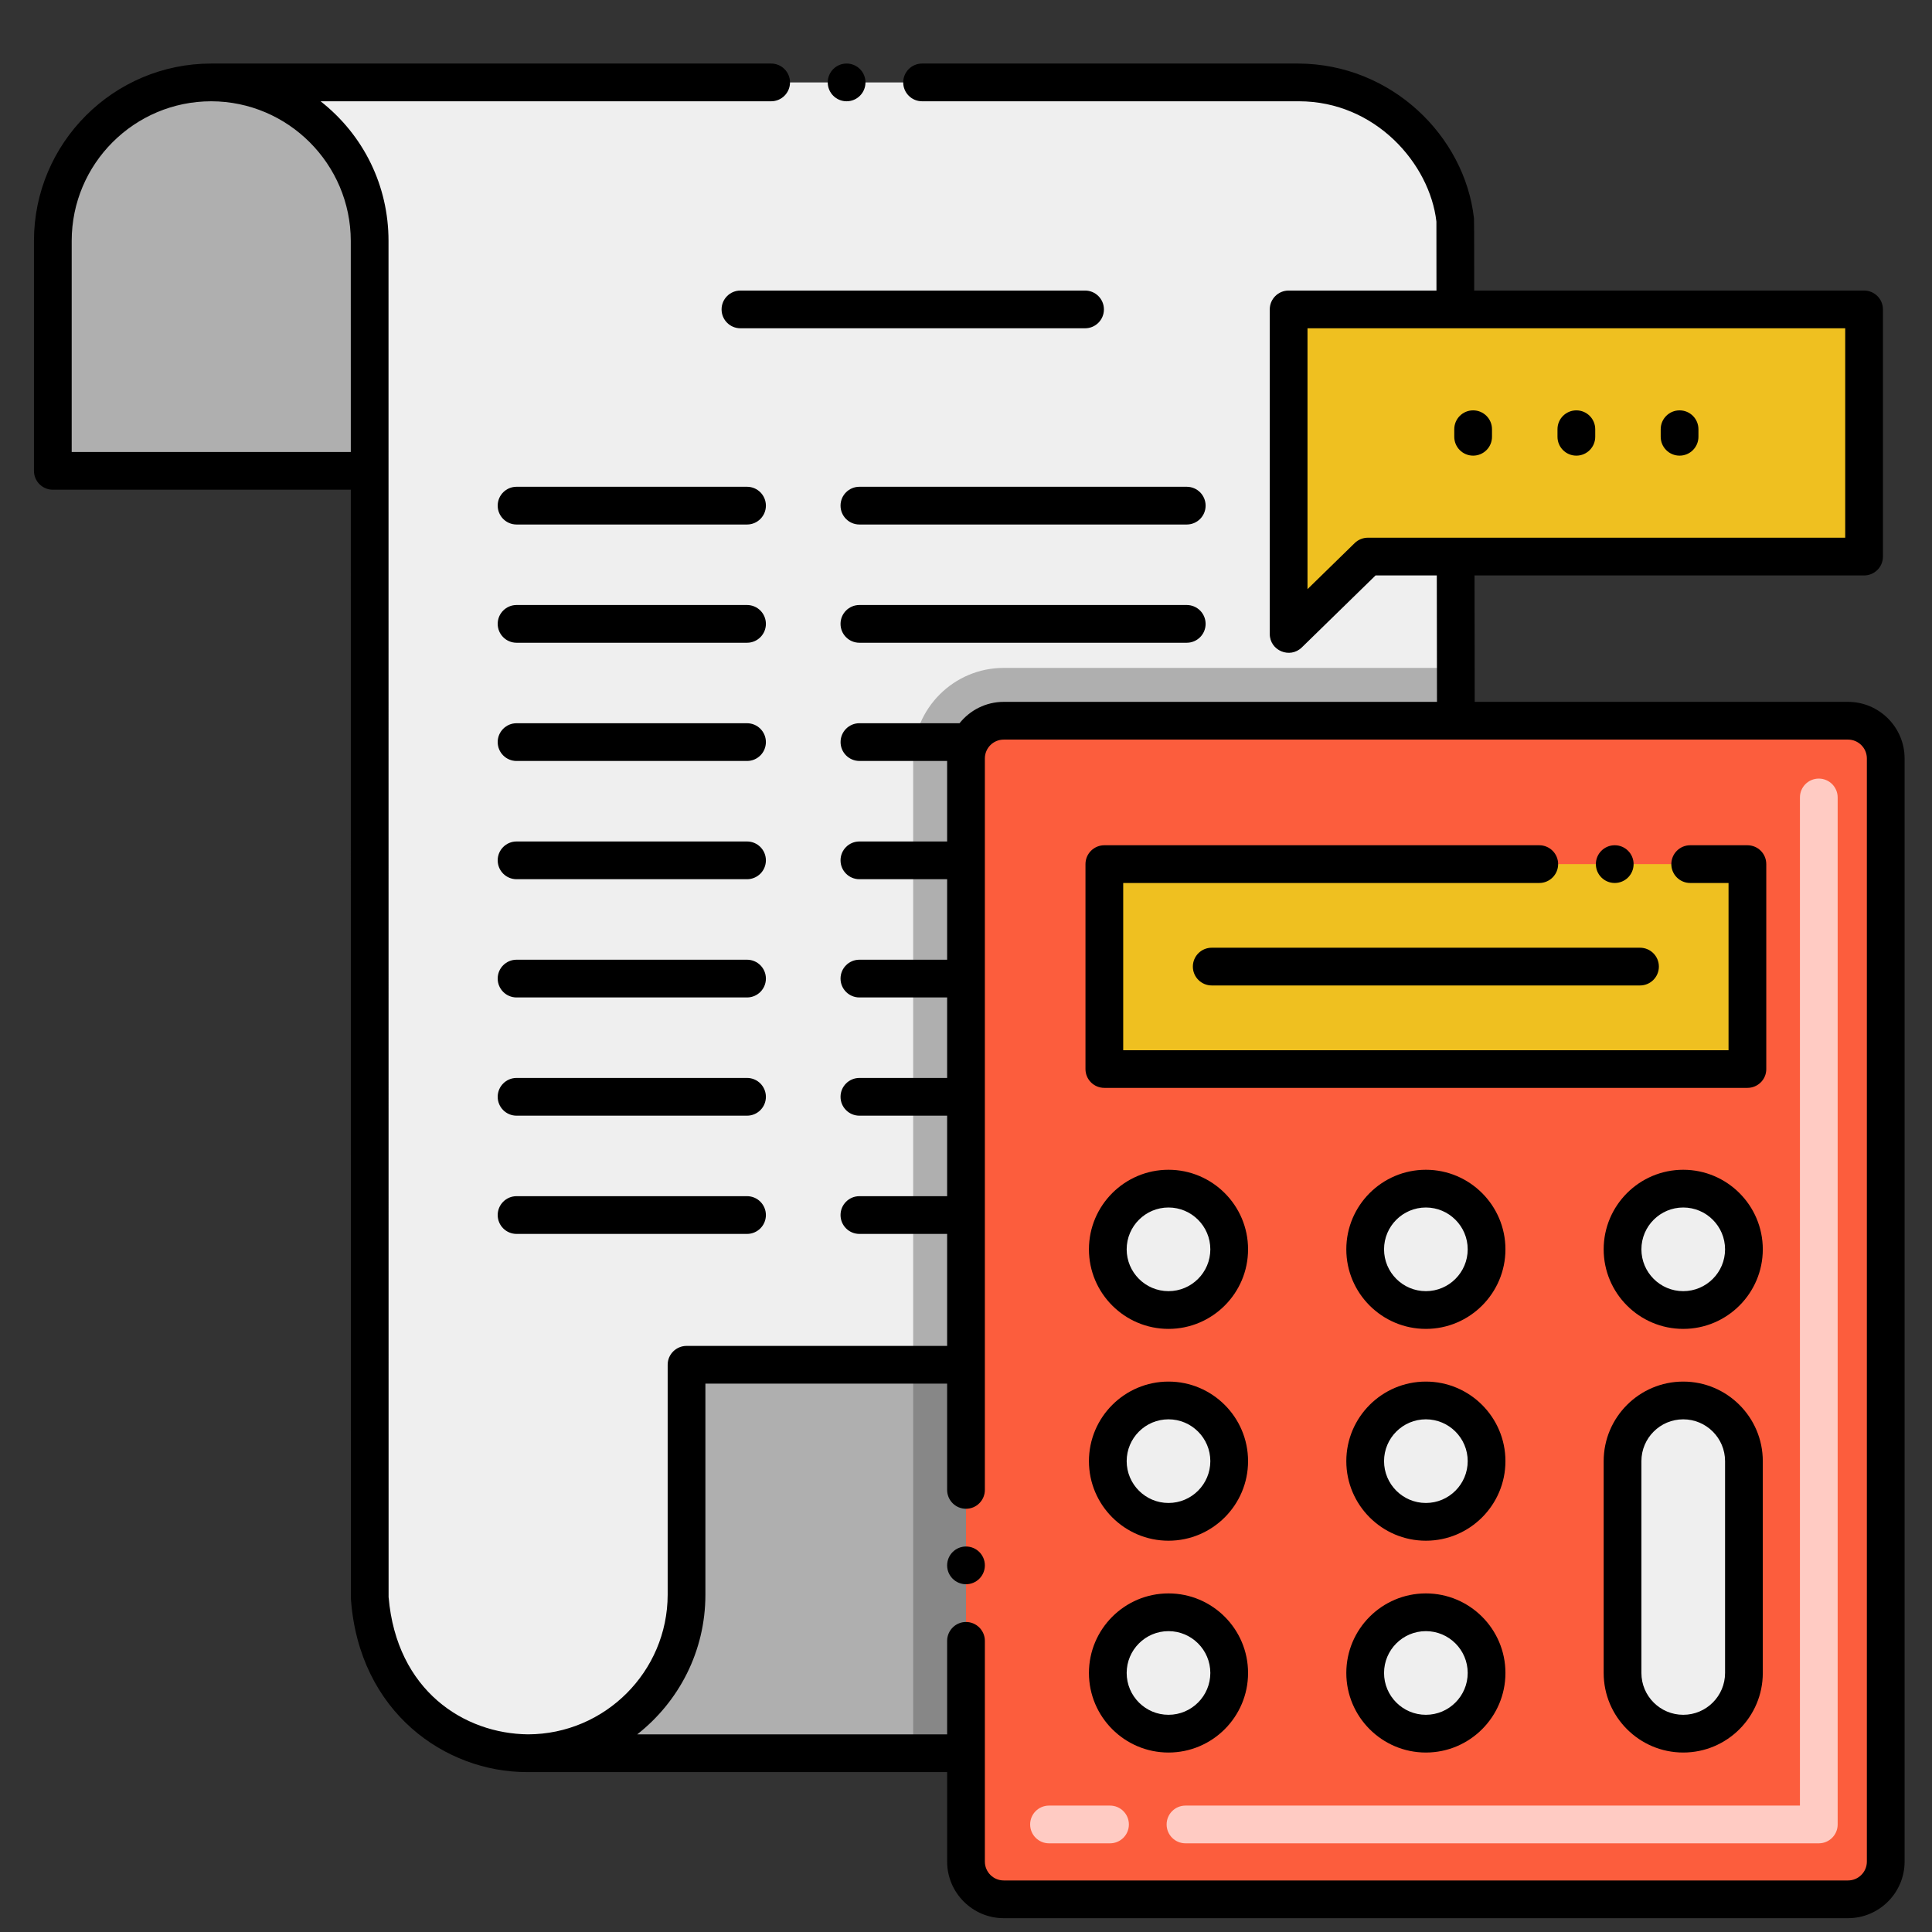
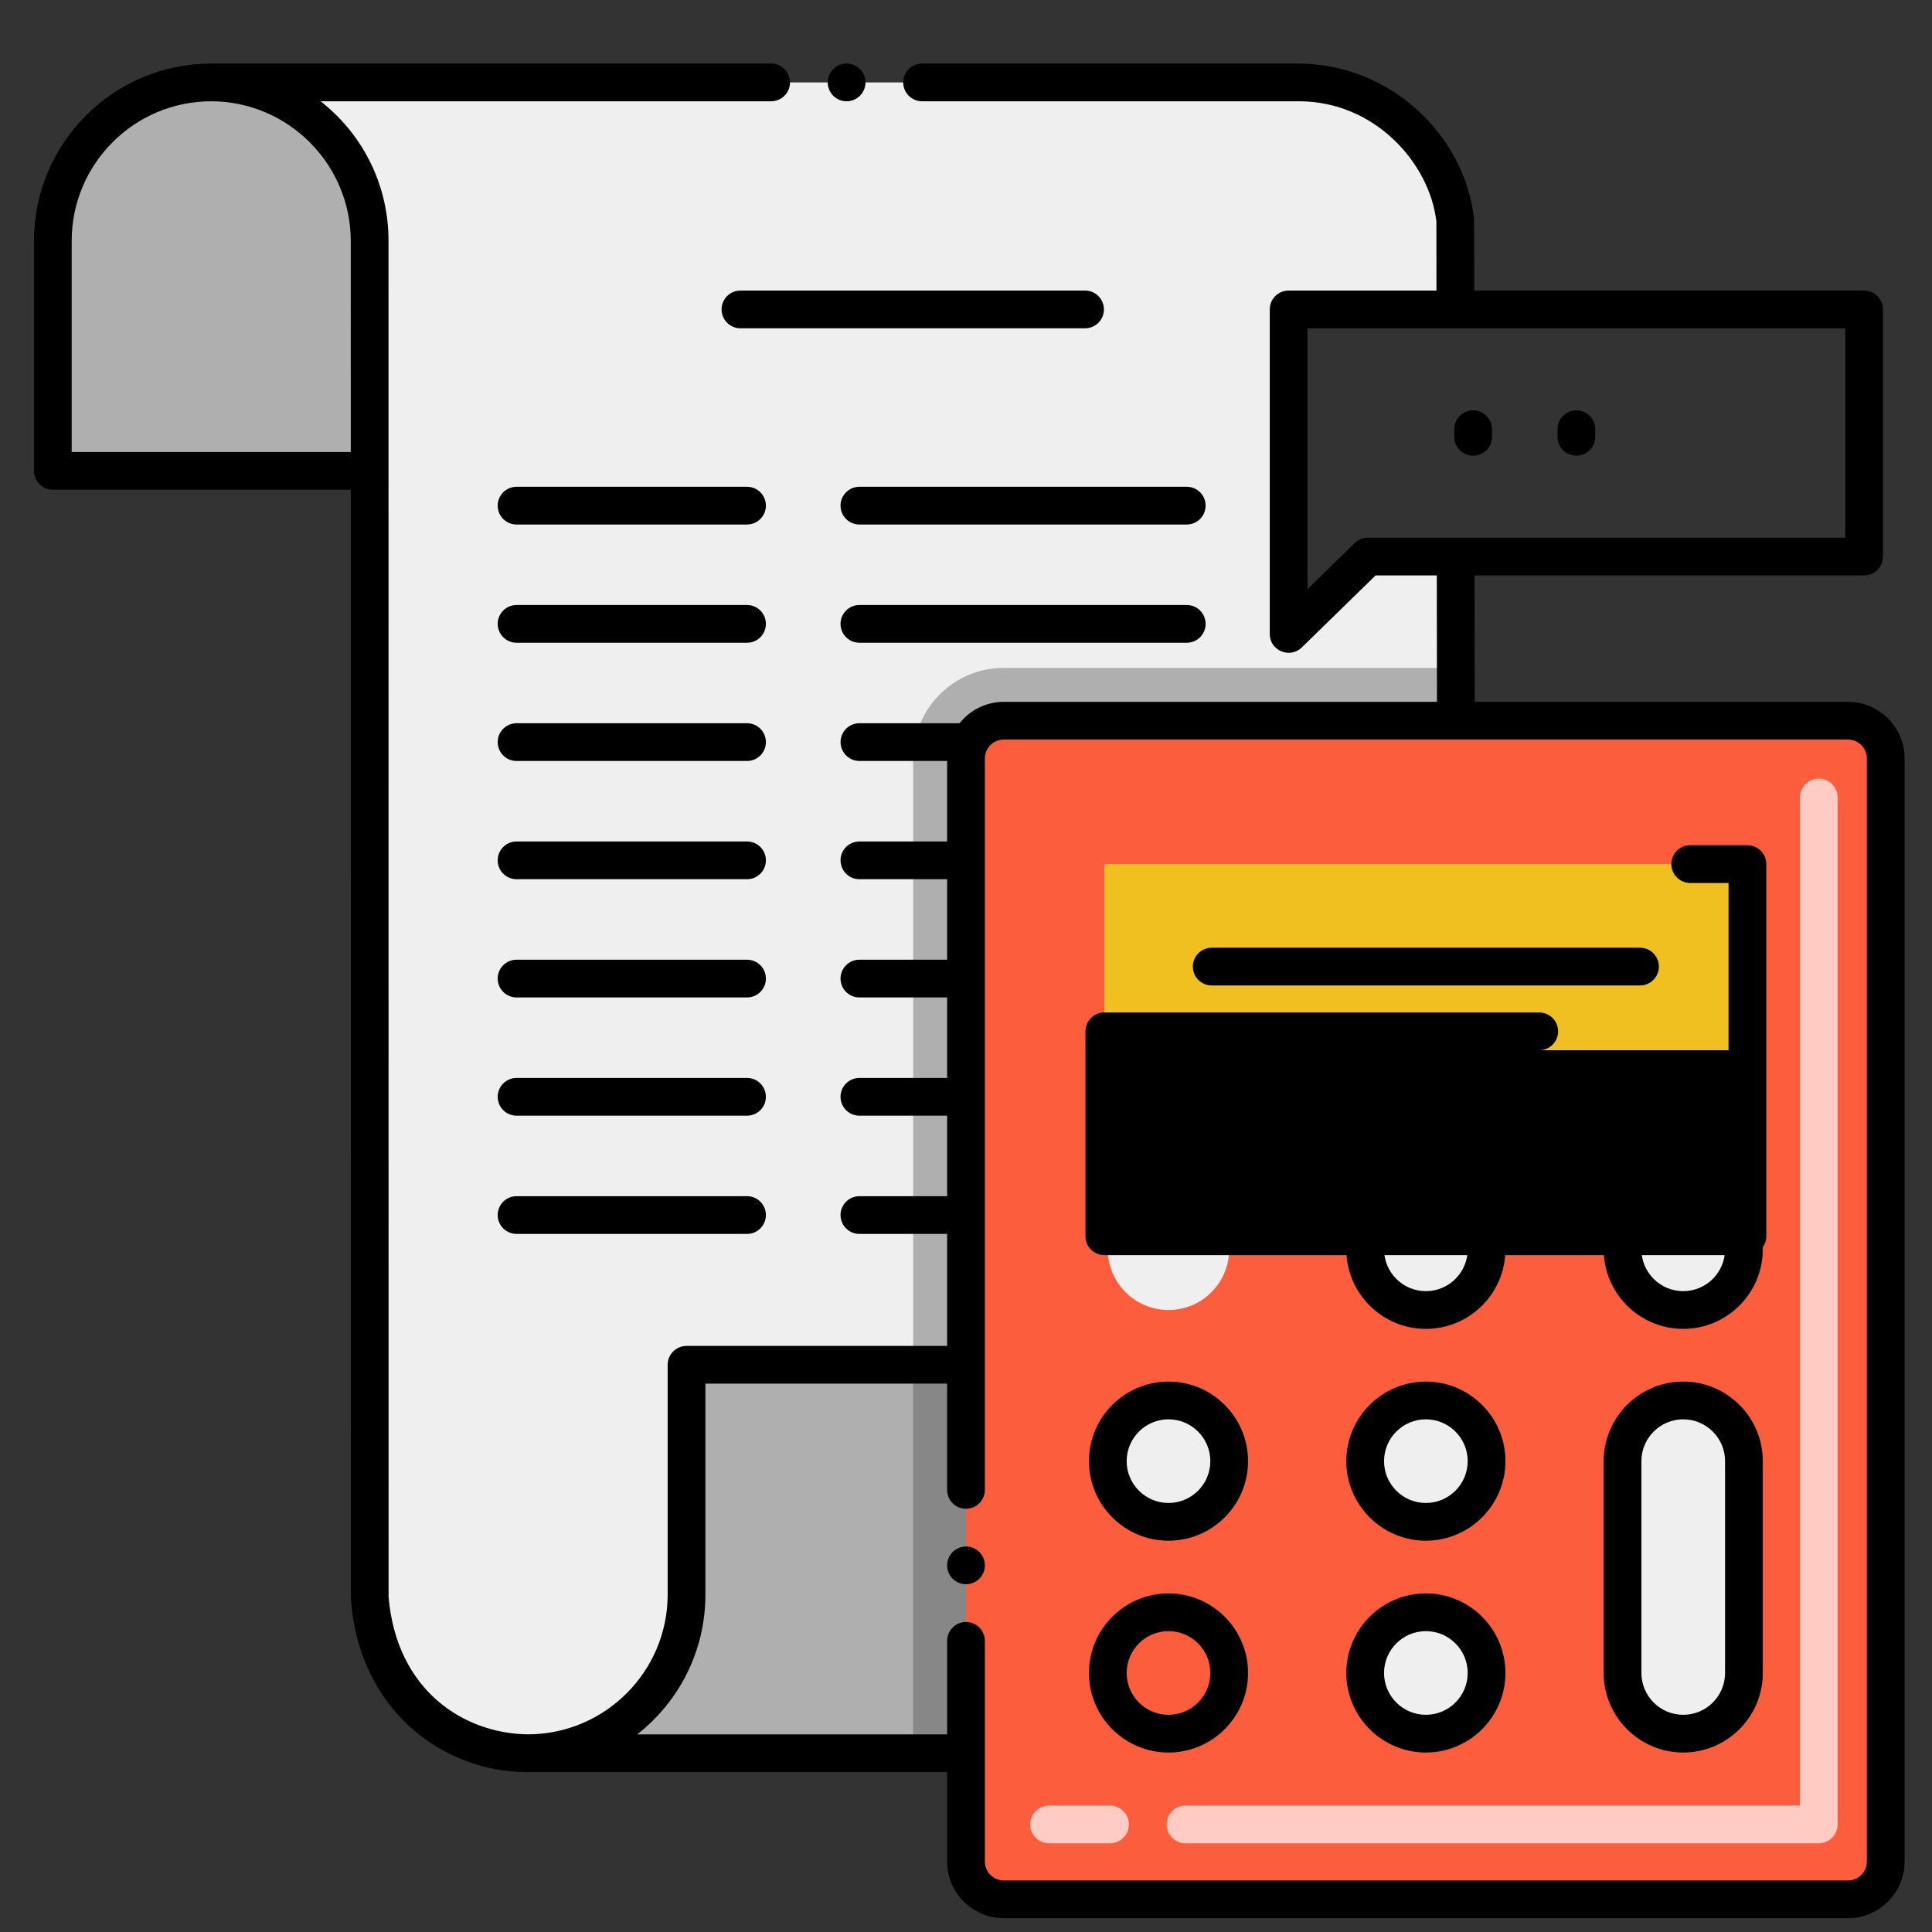
<svg xmlns="http://www.w3.org/2000/svg" version="1.1" x="0px" y="0px" viewBox="0 0 256 256" enable-background="new 0 0 256 256" xml:space="preserve">
  <rect x="0" y="0" width="256" height="256" fill="#333333" stroke="none" />
  <g id="Layer_2">
</g>
  <g id="Layer_1">
    <g>
	</g>
    <g>
      <path fill="#AFAFAF" d="M128,180.84v51.47H69.97c11.6,0,21-9.4,21-20.99v-30.48H128z" />
      <rect x="121" y="180.84" fill="#878787" width="7" height="51.47" />
      <path fill="#AFAFAF" d="M48.98,31.91v30.48H7V31.91c0-11.59,9.4-20.99,20.99-20.99S48.98,20.32,48.98,31.91z" />
      <path fill="#EFEFEF" d="M192.91,95.5H133c-2.76,0-5,2.24-5,5v80.34H90.97v30.48c0,11.59-9.4,20.99-21,20.99    c-9.97,0-19.93-7.03-20.98-20.59L48.98,62.39V31.91c0-11.59-9.4-20.99-20.99-20.99h144.03c11.28,0,19.78,8.95,20.81,18.28    l0.01,11.8h-22.09v43l10.5-10.25h11.63l0.02,14.75L192.91,95.5z" />
      <path fill="#AFAFAF" d="M192.91,95.5H133c-2.76,0-5,2.24-5,5v80.34h-7V100.5c0-6.62,5.38-12,12-12h59.9L192.91,95.5z" />
      <path fill="#FC5D3D" d="M249.87,100.5v146.17c0,2.761-2.239,5-5,5H133c-2.761,0-5-2.239-5-5V100.5c0-2.761,2.239-5,5-5h111.87    C247.631,95.5,249.87,97.739,249.87,100.5z" />
      <rect x="146.33" y="114.5" fill="#EFC020" width="85.21" height="27.156" />
      <path fill="#EFEFEF" d="M154.832,173.585L154.832,173.585c-4.442,0-8.042-3.601-8.042-8.042v0c0-4.442,3.601-8.042,8.042-8.042h0    c4.442,0,8.042,3.601,8.042,8.042v0C162.875,169.984,159.274,173.585,154.832,173.585z" />
      <path fill="#EFEFEF" d="M188.935,173.585L188.935,173.585c-4.442,0-8.042-3.601-8.042-8.042v0c0-4.442,3.601-8.042,8.042-8.042h0    c4.442,0,8.042,3.601,8.042,8.042v0C196.977,169.984,193.377,173.585,188.935,173.585z" />
      <path fill="#EFEFEF" d="M223.038,173.585L223.038,173.585c-4.442,0-8.042-3.601-8.042-8.042v0c0-4.442,3.601-8.042,8.042-8.042h0    c4.442,0,8.042,3.601,8.042,8.042v0C231.08,169.984,227.479,173.585,223.038,173.585z" />
      <path fill="#EFEFEF" d="M154.832,201.652L154.832,201.652c-4.442,0-8.042-3.601-8.042-8.042v0c0-4.442,3.601-8.042,8.042-8.042h0    c4.442,0,8.042,3.601,8.042,8.042v0C162.875,198.052,159.274,201.652,154.832,201.652z" />
      <path fill="#EFEFEF" d="M188.935,201.652L188.935,201.652c-4.442,0-8.042-3.601-8.042-8.042v0c0-4.442,3.601-8.042,8.042-8.042h0    c4.442,0,8.042,3.601,8.042,8.042v0C196.977,198.052,193.377,201.652,188.935,201.652z" />
-       <path fill="#EFEFEF" d="M154.832,229.72L154.832,229.72c-4.442,0-8.042-3.601-8.042-8.042v0c0-4.442,3.601-8.042,8.042-8.042h0    c4.442,0,8.042,3.601,8.042,8.042v0C162.875,226.119,159.274,229.72,154.832,229.72z" />
      <path fill="#EFEFEF" d="M188.935,229.72L188.935,229.72c-4.442,0-8.042-3.601-8.042-8.042v0c0-4.442,3.601-8.042,8.042-8.042h0    c4.442,0,8.042,3.601,8.042,8.042v0C196.977,226.119,193.377,229.72,188.935,229.72z" />
      <path fill="#EFEFEF" d="M223.038,185.567c-4.442,0-8.042,3.601-8.042,8.042v20.025v5.71v2.333c0,4.442,3.601,8.042,8.042,8.042h0    c4.442,0,8.042-3.601,8.042-8.042v-2.333v-5.71V193.61C231.08,189.168,227.479,185.567,223.038,185.567L223.038,185.567z" />
-       <polygon fill="#EFC020" points="247,41 247,73.75 181.25,73.75 170.75,84 170.75,41   " />
      <g>
        <g>
          <path fill="#FFCBC3" d="M241,244.25h-83.917c-1.381,0-2.5-1.119-2.5-2.5s1.119-2.5,2.5-2.5H238.5V105.667      c0-1.381,1.119-2.5,2.5-2.5s2.5,1.119,2.5,2.5V241.75C243.5,243.131,242.381,244.25,241,244.25z M147.083,244.25H139      c-1.381,0-2.5-1.119-2.5-2.5s1.119-2.5,2.5-2.5h8.083c1.381,0,2.5,1.119,2.5,2.5S148.464,244.25,147.083,244.25z" />
        </g>
        <path d="M95.613,41c0,1.381,1.119,2.5,2.5,2.5h45.663c1.381,0,2.5-1.119,2.5-2.5s-1.119-2.5-2.5-2.5H98.113     C96.732,38.5,95.613,39.619,95.613,41z" />
        <path d="M98.985,64.5H68.447c-1.381,0-2.5,1.119-2.5,2.5s1.119,2.5,2.5,2.5h30.538c1.381,0,2.5-1.119,2.5-2.5     S100.366,64.5,98.985,64.5z" />
        <path d="M157.25,64.5h-43.375c-1.381,0-2.5,1.119-2.5,2.5s1.119,2.5,2.5,2.5h43.375c1.381,0,2.5-1.119,2.5-2.5     S158.631,64.5,157.25,64.5z" />
        <path d="M98.985,80.167H68.447c-1.381,0-2.5,1.119-2.5,2.5s1.119,2.5,2.5,2.5h30.538c1.381,0,2.5-1.119,2.5-2.5     S100.366,80.167,98.985,80.167z" />
        <path d="M157.25,80.167h-43.375c-1.381,0-2.5,1.119-2.5,2.5s1.119,2.5,2.5,2.5h43.375c1.381,0,2.5-1.119,2.5-2.5     S158.631,80.167,157.25,80.167z" />
        <path d="M98.985,95.833H68.447c-1.381,0-2.5,1.119-2.5,2.5s1.119,2.5,2.5,2.5h30.538c1.381,0,2.5-1.119,2.5-2.5     S100.366,95.833,98.985,95.833z" />
        <path d="M98.985,111.5H68.447c-1.381,0-2.5,1.119-2.5,2.5s1.119,2.5,2.5,2.5h30.538c1.381,0,2.5-1.119,2.5-2.5     S100.366,111.5,98.985,111.5z" />
        <path d="M98.985,127.167H68.447c-1.381,0-2.5,1.119-2.5,2.5s1.119,2.5,2.5,2.5h30.538c1.381,0,2.5-1.119,2.5-2.5     S100.366,127.167,98.985,127.167z" />
        <path d="M98.985,142.833H68.447c-1.381,0-2.5,1.119-2.5,2.5s1.119,2.5,2.5,2.5h30.538c1.381,0,2.5-1.119,2.5-2.5     S100.366,142.833,98.985,142.833z" />
        <path d="M98.985,158.5H68.447c-1.381,0-2.5,1.119-2.5,2.5s1.119,2.5,2.5,2.5h30.538c1.381,0,2.5-1.119,2.5-2.5     S100.366,158.5,98.985,158.5z" />
        <path d="M195.198,60.375c1.381,0,2.5-1.119,2.5-2.5v-1c0-1.381-1.119-2.5-2.5-2.5s-2.5,1.119-2.5,2.5v1     C192.698,59.256,193.817,60.375,195.198,60.375z" />
        <path d="M208.875,60.375c1.381,0,2.5-1.119,2.5-2.5v-1c0-1.381-1.119-2.5-2.5-2.5s-2.5,1.119-2.5,2.5v1     C206.375,59.256,207.494,60.375,208.875,60.375z" />
-         <path d="M222.552,60.375c1.381,0,2.5-1.119,2.5-2.5v-1c0-1.381-1.119-2.5-2.5-2.5s-2.5,1.119-2.5,2.5v1     C220.052,59.256,221.171,60.375,222.552,60.375z" />
        <circle cx="112.18" cy="10.92" r="2.5" />
        <circle cx="128" cy="207.42" r="2.5" />
        <path d="M252.37,246.67V100.5c0-4.13-3.37-7.5-7.5-7.5h-49.463l-0.023-16.75H247c1.381,0,2.5-1.119,2.5-2.5V41     c0-1.381-1.119-2.5-2.5-2.5h-51.662c0-0.405,0.004-9.166-0.028-9.57c-1.223-10.889-10.922-20.469-23.29-20.51h-49.84     c-1.38,0-2.5,1.12-2.5,2.5s1.12,2.5,2.5,2.5c0,0,0.01,0,0.02,0h49.91c10.131,0,17.341,8.27,18.221,15.939l0.008,9.141H170.75     c-1.381,0-2.5,1.119-2.5,2.5v43c0,2.214,2.671,3.325,4.246,1.789l9.771-9.539h8.116L190.407,93H133     c-2.366,0-4.479,1.109-5.855,2.83H113.88c-1.381,0-2.5,1.119-2.5,2.5s1.119,2.5,2.5,2.5h11.62v10.67h-11.625     c-1.381,0-2.5,1.119-2.5,2.5s1.119,2.5,2.5,2.5H125.5v10.667h-11.625c-1.381,0-2.5,1.119-2.5,2.5s1.119,2.5,2.5,2.5H125.5v10.666     h-11.625c-1.381,0-2.5,1.119-2.5,2.5s1.119,2.5,2.5,2.5H125.5V158.5h-11.625c-1.381,0-2.5,1.119-2.5,2.5s1.119,2.5,2.5,2.5H125.5     v14.84H90.97c-1.339,0-2.5,1.078-2.5,2.5v30.479c-0.02,10.181-8.32,18.471-18.5,18.49c-8.43-0.08-17.41-5.74-18.48-18.189     L51.48,31.91c0-7.271-3.28-14-9-18.49h59.7c1.38,0,2.5-1.12,2.5-2.5s-1.12-2.5-2.5-2.5H27.99c0,0,0,0,0,0     C15.037,8.42,4.5,18.958,4.5,31.91v30.48c0,1.381,1.119,2.5,2.5,2.5h39.482L46.49,211.72l0.01,0.19     c1.1,15.029,12.55,22.899,23.29,22.899c0.056,0,0.113,0,0.17,0c0.003,0,0.006,0.001,0.01,0.001h55.53v11.859     c0,4.13,3.37,7.5,7.5,7.5h111.87C249,254.17,252.37,250.8,252.37,246.67z M181.25,71.25c-0.652,0-1.279,0.255-1.746,0.711     l-6.254,6.104V43.5h71.25v27.75C237.919,71.25,188.904,71.25,181.25,71.25z M9.5,59.891V31.91c0-10.195,8.295-18.49,18.49-18.49     c10.18,0.02,18.47,8.31,18.49,18.49l0.002,27.98H9.5z M130.5,246.67v-29.25c0-1.37-1.12-2.5-2.5-2.5c-1.38,0-2.5,1.13-2.5,2.5     v12.391H84.436c5.494-4.304,9.033-10.991,9.033-18.491V183.34h32.03v14.08c0,1.38,1.12,2.5,2.5,2.5c1.38,0,2.5-1.12,2.5-2.5     V100.5c0-1.38,1.12-2.5,2.5-2.5c23.136,0,89.445,0,111.87,0c1.38,0,2.5,1.12,2.5,2.5v146.17c0,1.38-1.12,2.5-2.5,2.5H133     C131.62,249.17,130.5,248.05,130.5,246.67z" />
-         <path d="M231.54,112h-7.58c-1.38,0-2.5,1.12-2.5,2.5s1.12,2.5,2.5,2.5c0.01,0,0.01,0,0.02,0h5.061v22.16h-80.21V117h55.13     c1.38,0,2.5-1.12,2.5-2.5s-1.12-2.5-2.5-2.5h-57.63c-1.368,0-2.5,1.111-2.5,2.5v27.16c0,1.363,1.102,2.489,2.5,2.489h85.21     c1.355,0,2.5-1.085,2.5-2.489V114.5C234.04,113.099,232.911,112,231.54,112z" />
-         <circle cx="213.96" cy="114.5" r="2.5" />
-         <path d="M154.832,155c-5.813,0-10.542,4.729-10.542,10.543c0,5.813,4.729,10.542,10.542,10.542     c5.813,0,10.543-4.729,10.543-10.543C165.375,159.729,160.646,155,154.832,155z M154.832,171.085     c-3.056,0-5.542-2.486-5.542-5.543c0-3.056,2.486-5.542,5.542-5.542c3.057,0,5.543,2.486,5.543,5.543     C160.375,168.599,157.889,171.085,154.832,171.085z" />
+         <path d="M231.54,112h-7.58c-1.38,0-2.5,1.12-2.5,2.5s1.12,2.5,2.5,2.5c0.01,0,0.01,0,0.02,0h5.061v22.16h-80.21h55.13     c1.38,0,2.5-1.12,2.5-2.5s-1.12-2.5-2.5-2.5h-57.63c-1.368,0-2.5,1.111-2.5,2.5v27.16c0,1.363,1.102,2.489,2.5,2.489h85.21     c1.355,0,2.5-1.085,2.5-2.489V114.5C234.04,113.099,232.911,112,231.54,112z" />
        <path d="M188.935,155c-5.813,0-10.542,4.729-10.542,10.543c0,5.813,4.729,10.542,10.542,10.542     c5.813,0,10.543-4.729,10.543-10.543C199.478,159.729,194.748,155,188.935,155z M188.935,171.085     c-3.056,0-5.542-2.486-5.542-5.543c0-3.056,2.486-5.542,5.542-5.542c3.057,0,5.543,2.486,5.543,5.543     C194.478,168.599,191.991,171.085,188.935,171.085z" />
        <path d="M223.037,155c-5.813,0-10.542,4.729-10.542,10.543c0,5.813,4.729,10.542,10.542,10.542     c5.813,0,10.543-4.729,10.543-10.543C233.58,159.729,228.851,155,223.037,155z M223.037,171.085     c-3.056,0-5.542-2.486-5.542-5.543c0-3.056,2.486-5.542,5.542-5.542c3.057,0,5.543,2.486,5.543,5.543     C228.58,168.599,226.094,171.085,223.037,171.085z" />
        <path d="M154.832,183.067c-5.813,0-10.542,4.729-10.542,10.543c0,5.813,4.729,10.542,10.542,10.542     c5.813,0,10.543-4.729,10.543-10.543C165.375,187.797,160.646,183.067,154.832,183.067z M154.832,199.152     c-3.056,0-5.542-2.486-5.542-5.543c0-3.056,2.486-5.542,5.542-5.542c3.057,0,5.543,2.486,5.543,5.543     C160.375,196.666,157.889,199.152,154.832,199.152z" />
        <path d="M188.935,183.067c-5.813,0-10.542,4.729-10.542,10.543c0,5.813,4.729,10.542,10.542,10.542     c5.813,0,10.543-4.729,10.543-10.543C199.478,187.797,194.748,183.067,188.935,183.067z M188.935,199.152     c-3.056,0-5.542-2.486-5.542-5.543c0-3.056,2.486-5.542,5.542-5.542c3.057,0,5.543,2.486,5.543,5.543     C194.478,196.666,191.991,199.152,188.935,199.152z" />
        <path d="M154.832,211.135c-5.813,0-10.542,4.729-10.542,10.543c0,5.813,4.729,10.542,10.542,10.542     c5.813,0,10.543-4.729,10.543-10.543C165.375,215.864,160.646,211.135,154.832,211.135z M154.832,227.22     c-3.056,0-5.542-2.486-5.542-5.543c0-3.056,2.486-5.542,5.542-5.542c3.057,0,5.543,2.486,5.543,5.543     C160.375,224.733,157.889,227.22,154.832,227.22z" />
        <path d="M188.935,211.135c-5.813,0-10.542,4.729-10.542,10.543c0,5.813,4.729,10.542,10.542,10.542     c5.813,0,10.543-4.729,10.543-10.543C199.478,215.864,194.748,211.135,188.935,211.135z M188.935,227.22     c-3.056,0-5.542-2.486-5.542-5.543c0-3.056,2.486-5.542,5.542-5.542c3.057,0,5.543,2.486,5.543,5.543     C194.478,224.733,191.991,227.22,188.935,227.22z" />
        <path d="M223.037,183.067c-5.813,0-10.542,4.729-10.542,10.542v28.068c0,5.813,4.729,10.542,10.542,10.542     c5.813,0,10.543-4.729,10.543-10.542v-28.068C233.58,187.797,228.851,183.067,223.037,183.067z M228.58,221.678     c0,3.056-2.486,5.542-5.543,5.542c-3.056,0-5.542-2.486-5.542-5.542v-28.068c0-3.056,2.486-5.542,5.542-5.542     c3.057,0,5.543,2.486,5.543,5.542V221.678z" />
        <path d="M158.06,128.078c0,1.381,1.119,2.5,2.5,2.5h56.75c1.381,0,2.5-1.119,2.5-2.5s-1.119-2.5-2.5-2.5h-56.75     C159.179,125.578,158.06,126.697,158.06,128.078z" />
      </g>
    </g>
  </g>
</svg>